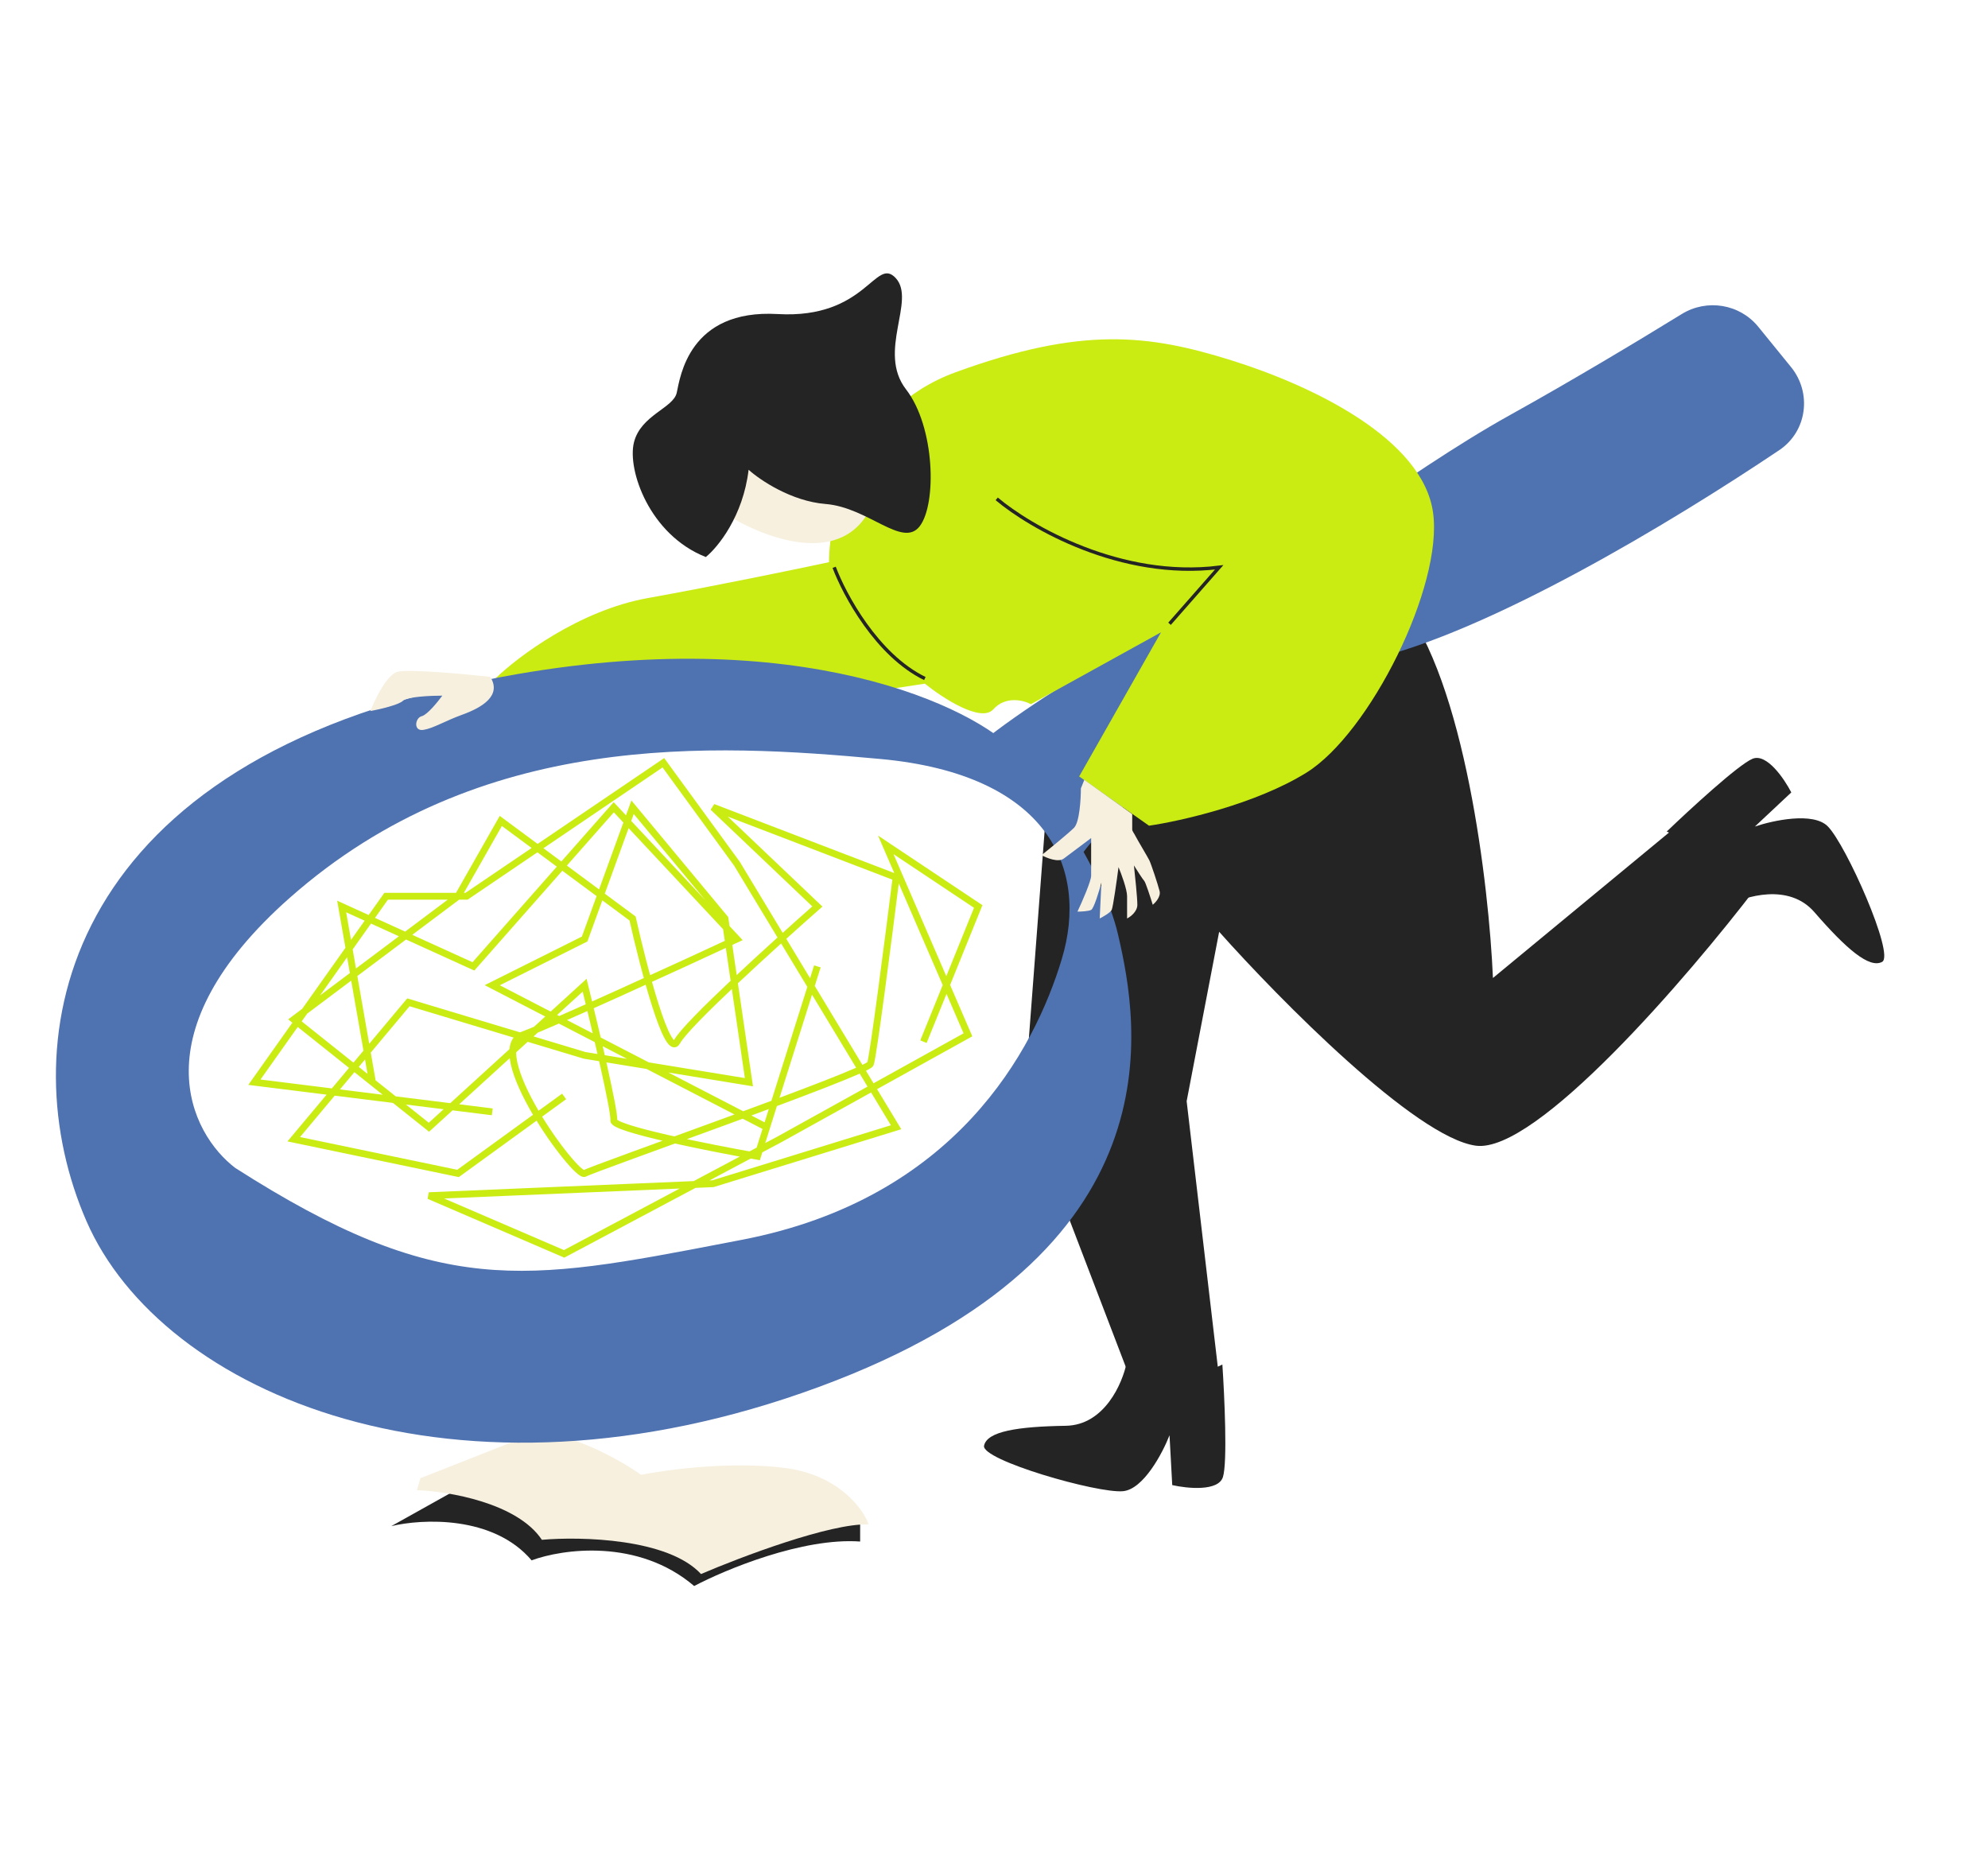
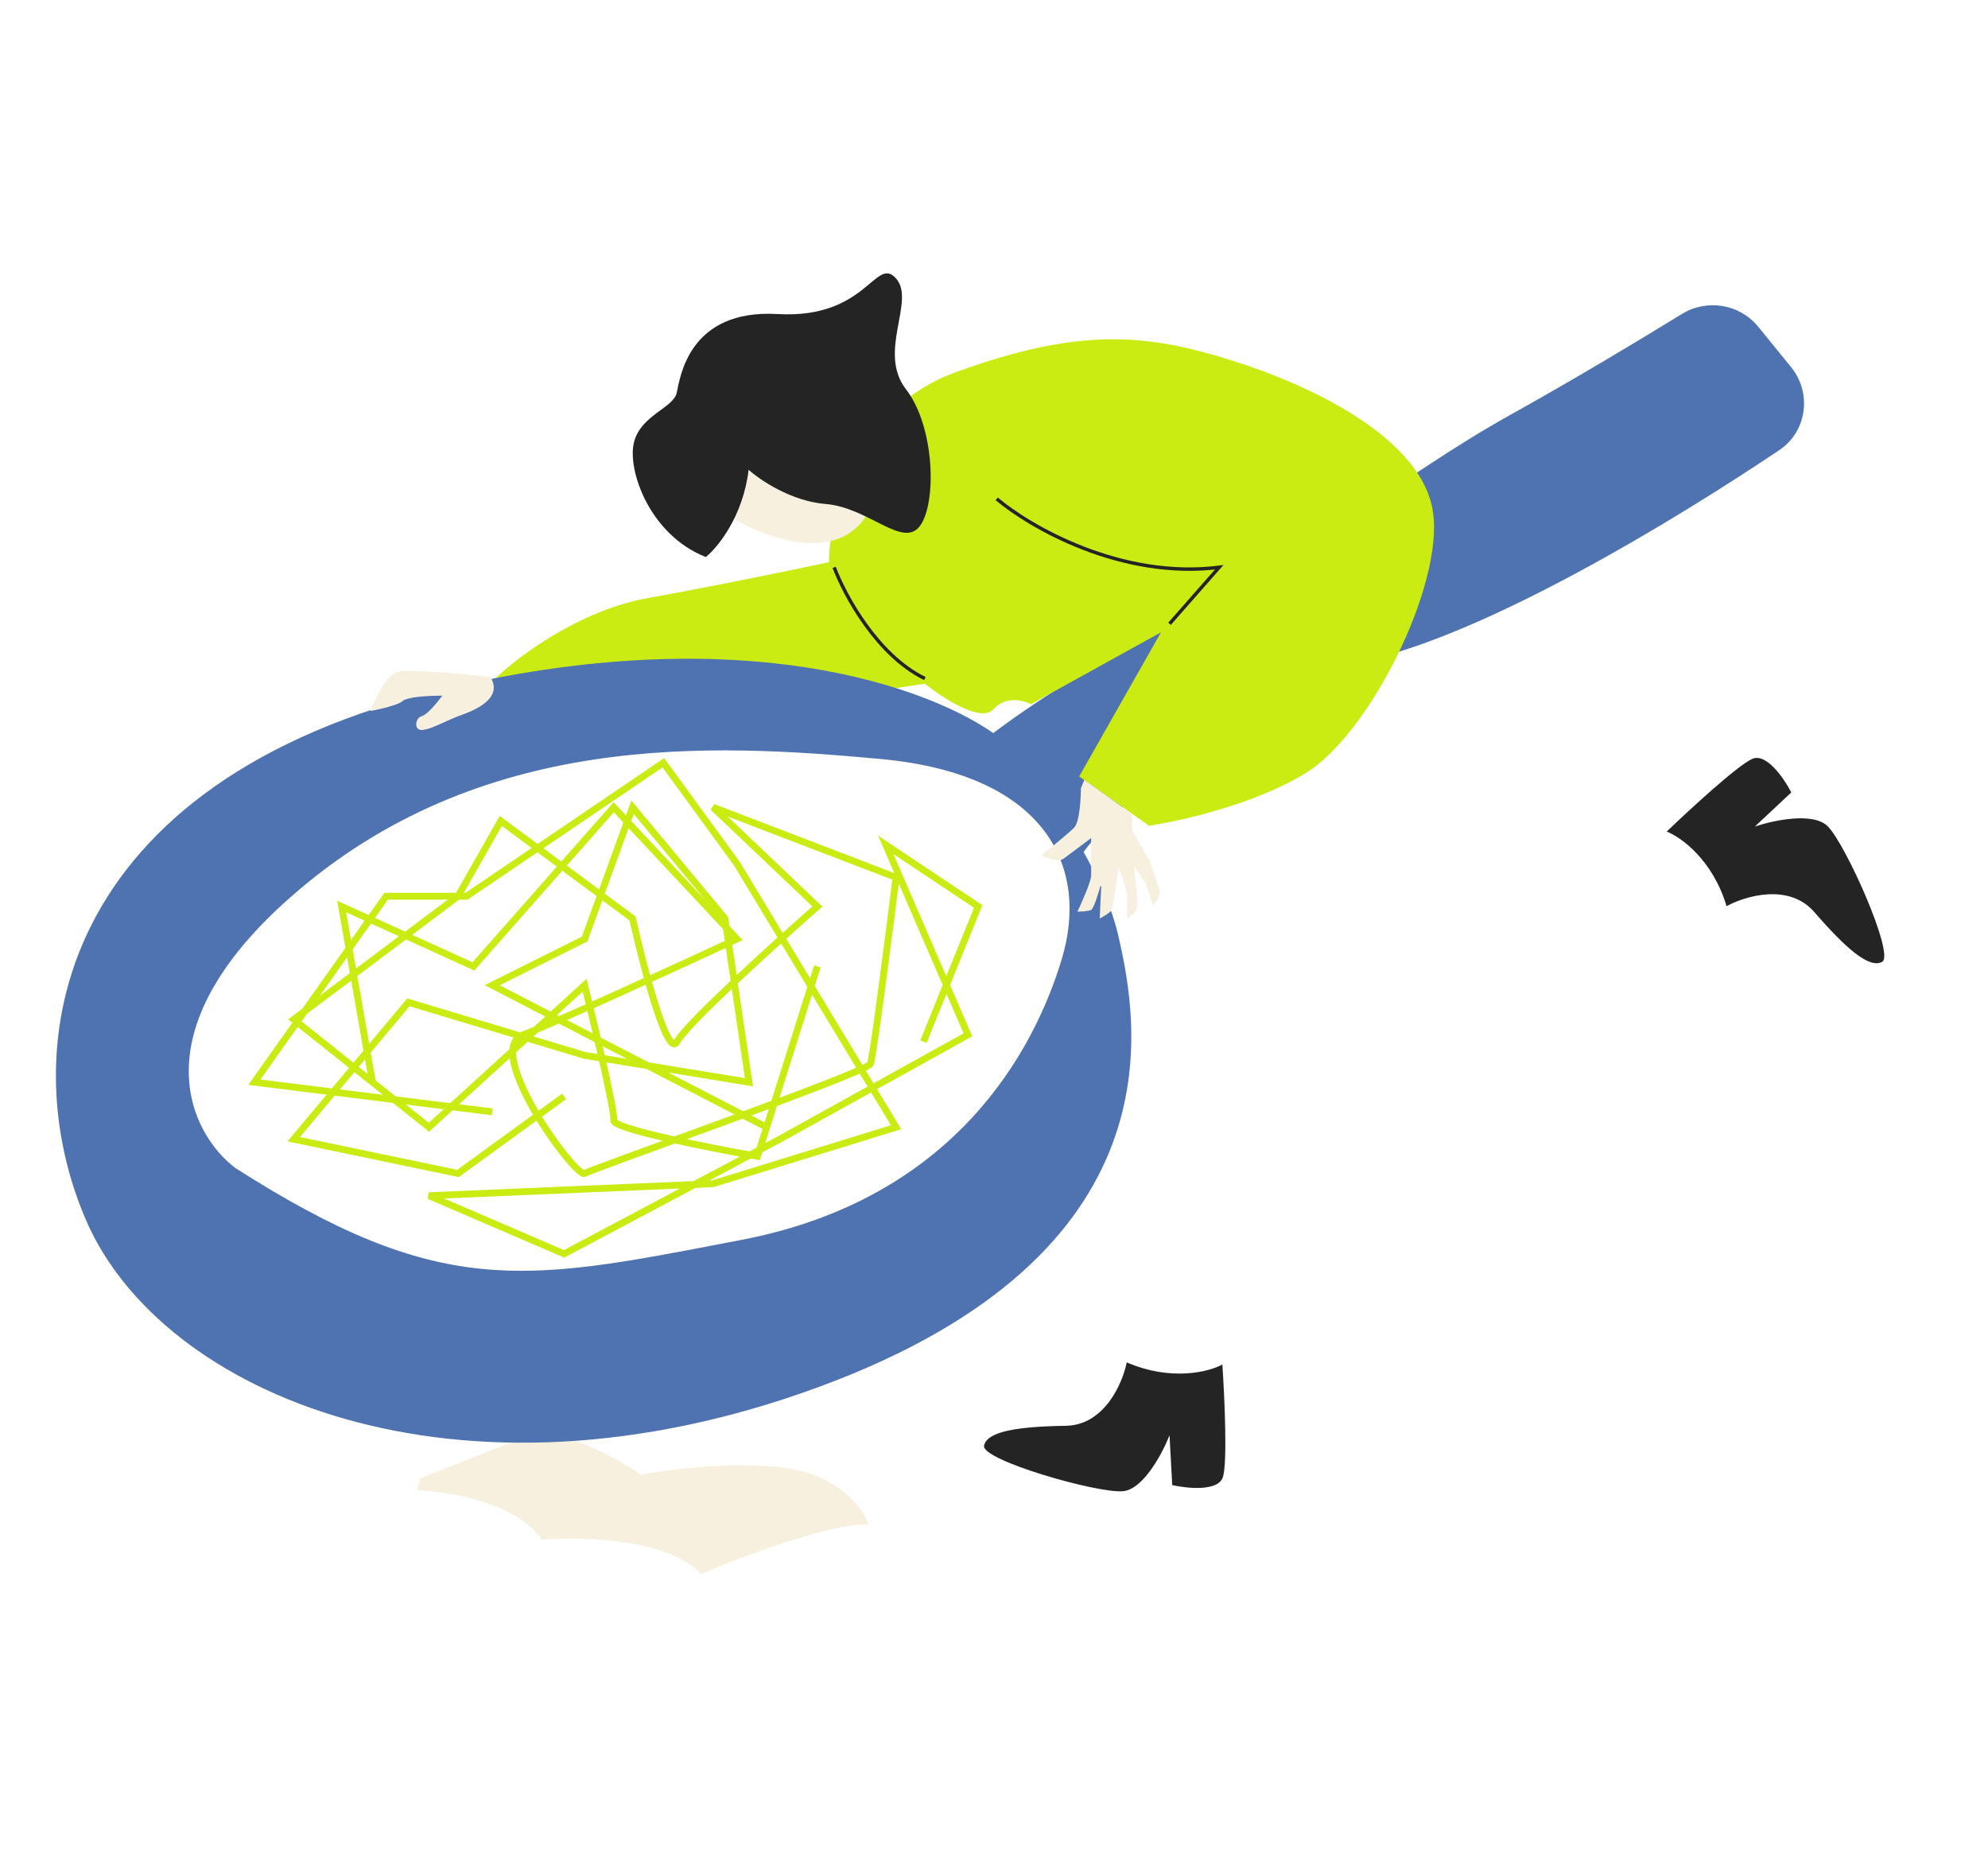
<svg xmlns="http://www.w3.org/2000/svg" width="320" height="300" viewBox="0 0 320 300" fill="none">
  <rect width="320" height="300" fill="white" />
-   <path d="M85.571 251.156C79.401 243.885 67.943 244.454 62.985 245.648L81.715 235.182L138.454 245.097V248.127C129.199 247.466 116.786 252.626 111.737 255.288C102.703 247.576 90.528 249.32 85.571 251.156Z" fill="#242424" />
  <path d="M87.223 247.849C83.257 241.9 72.166 240.045 67.117 239.862L67.668 237.936L85.846 230.773C91.575 230.333 99.801 234.996 103.198 237.383C107.33 236.556 117.741 235.179 126.335 236.281C134.928 237.383 138.913 242.8 139.831 245.37C133.661 245.15 119.265 250.604 112.839 253.358C107.55 247.629 93.558 247.298 87.223 247.849Z" fill="#F7F0DF" />
-   <path d="M164.844 177.25L168.149 133.731L225.439 96.823C235.796 109.603 239.67 142.545 240.313 157.419L271.988 131.252L282.73 142.821C271.712 157.235 247.254 185.733 237.558 184.411C227.863 183.089 205.975 160.908 196.243 149.982L191.01 177.25L196.243 221.87H181.921L164.844 177.25Z" fill="#242424" />
  <path d="M189.082 100.404C174.76 107.235 162.916 115.553 158.784 118.858L173.658 138.138C179.809 129.692 197.786 111.476 220.482 106.188C239.764 101.695 268.762 84.292 286.395 72.459C290.876 69.452 291.698 63.266 288.293 59.08L283.026 52.604C280.03 48.92 274.753 48.059 270.708 50.547C263.41 55.035 252.945 61.313 243.067 66.801C225.715 76.441 206.985 91.866 189.082 100.404Z" fill="#4F72B1" />
  <path d="M104.249 96.272C93.231 98.255 83.316 105.729 79.735 109.218L81.938 111.972H135.648C136.309 111.972 144.737 110.686 148.869 110.044C151.715 112.339 157.903 116.379 159.886 114.175C161.869 111.972 164.752 112.706 165.946 113.349L186.879 101.781L173.71 124.977L184.951 132.905C190 132.17 202.138 129.434 210.291 124.366C220.482 118.031 232.325 94.344 230.673 82.5C229.02 70.656 211.392 62.118 198.171 57.987C184.951 53.855 174.209 52.478 153.827 59.915C137.521 65.864 133.445 82.776 133.445 90.488C128.303 91.59 115.266 94.289 104.249 96.272Z" fill="#CAEC13" />
  <path d="M160.437 80.297C165.762 84.796 180.378 93.297 196.243 91.314L188.256 100.404" stroke="#242424" stroke-width="0.551" />
  <path d="M134.271 91.314C135.924 95.721 141.157 105.472 148.869 109.218" stroke="#242424" stroke-width="0.551" />
  <path d="M171.554 229.497C177.786 229.399 180.691 222.652 181.366 219.291C188.552 222.387 194.622 220.808 196.759 219.632C197.099 224.691 197.593 235.396 196.851 237.746C196.109 240.095 191.101 239.59 188.69 239.043L188.252 231.025C187.128 233.9 184.057 239.724 180.759 240.026C176.635 240.403 157.928 235.011 158.398 232.705C158.868 230.399 163.764 229.62 171.554 229.497Z" fill="#242424" />
-   <path d="M292.045 146.811C287.963 142.102 280.927 144.214 277.92 145.859C275.67 138.365 270.558 134.731 268.282 133.851C271.938 130.338 279.819 123.076 282.096 122.133C284.372 121.191 287.205 125.351 288.337 127.549L282.478 133.04C285.402 132.052 291.838 130.659 294.19 132.991C297.13 135.907 305.029 153.7 302.961 154.823C300.893 155.946 297.148 152.697 292.045 146.811Z" fill="#242424" />
+   <path d="M292.045 146.811C287.963 142.102 280.927 144.214 277.92 145.859C275.67 138.365 270.558 134.731 268.282 133.851C271.938 130.338 279.819 123.076 282.096 122.133C284.372 121.191 287.205 125.351 288.337 127.549L282.478 133.04C285.402 132.052 291.838 130.659 294.19 132.991C297.13 135.907 305.029 153.7 302.961 154.823C300.893 155.946 297.148 152.697 292.045 146.811" fill="#242424" />
  <path fill-rule="evenodd" clip-rule="evenodd" d="M162.091 119.687C152.91 111.791 121.988 98.975 71.748 110.873C8.949 125.747 1.788 168.715 13.907 196.534C26.026 224.352 73.401 244.734 131.793 223.251C190.185 201.767 183.299 164.859 179.994 150.536C177.35 139.078 166.957 125.196 162.091 119.687ZM37.87 187.995C30.617 182.486 22.226 166.07 46.684 144.476C77.257 117.484 114.716 119.687 141.709 122.166C168.701 124.645 175.311 139.794 170.905 154.392C166.498 168.99 153.828 192.953 119.398 199.564C118.551 199.726 117.716 199.887 116.893 200.046C84.292 206.322 70.646 208.949 37.87 187.995Z" fill="#4F72B1" />
  <path d="M140.055 81.95C134.987 91.865 121.601 86.081 115.541 81.95L119.397 73.411L140.055 81.95Z" fill="#F7F0DF" />
  <path d="M120.499 75.614C119.617 83.106 115.541 88.1 113.613 89.661C104.523 86.08 100.943 75.614 102.044 71.208C103.146 66.801 108.379 65.699 108.93 63.22C109.481 60.741 110.858 49.723 125.181 50.55C139.503 51.376 140.881 41.185 144.186 44.765C147.491 48.346 141.156 56.609 145.838 62.669C150.521 68.728 150.796 81.123 148.042 84.703C145.288 88.284 139.779 81.674 132.893 81.123C127.384 80.682 122.335 77.267 120.499 75.614Z" fill="#242424" />
  <path d="M64.035 108.117C65.798 107.676 74.685 108.484 78.909 108.943C80.837 111.973 77.531 113.9 74.502 115.002C71.472 116.104 69.819 117.206 68.167 117.481C66.514 117.756 66.79 115.553 67.891 115.277C68.773 115.057 70.462 112.982 71.197 111.972C69.36 111.972 65.522 112.138 64.862 112.799C64.201 113.46 61.097 114.176 59.628 114.451C60.363 112.523 62.272 108.557 64.035 108.117Z" fill="#F7F0DF" />
  <path d="M172.883 133.24C173.764 132.359 173.985 128.65 173.985 126.905L174.536 125.528L182.248 131.037V133.516C182.248 133.791 182.523 134.067 182.799 134.618C183.074 135.169 184.727 137.923 185.002 138.474C185.278 139.025 186.379 142.33 186.655 143.432C186.875 144.313 186.012 145.268 185.553 145.635C185.186 144.441 184.396 141.999 184.176 141.779C183.956 141.559 182.982 140.035 182.523 139.3C182.707 140.953 183.074 144.533 183.074 145.635C183.074 146.737 181.972 147.563 181.422 147.838V144.258C181.422 143.156 180.503 140.677 180.044 139.575C179.769 141.687 179.163 146.021 178.943 146.461C178.722 146.902 177.565 147.563 177.015 147.838L177.29 142.054C176.923 143.432 176.078 146.241 175.637 146.461C175.197 146.682 173.985 146.737 173.434 146.737C174.168 145.176 175.637 141.834 175.637 140.953V134.893L171.23 138.198C170.349 138.859 168.476 138.106 167.65 137.647C169.027 136.546 172.002 134.122 172.883 133.24Z" fill="#F7F0DF" />
  <path d="M131.568 155.551L123.404 181.442M59.955 174.193L69.045 181.442L94.109 158.581C95.762 165.283 99.012 179.018 98.792 180.34C98.571 181.662 114.124 184.747 121.928 186.124L123.404 181.442M59.955 174.193L47.285 164.089L73.727 144.258L80.613 132.139L101.821 147.839C103.566 155.643 107.44 170.535 108.983 167.67C110.525 164.806 124.682 151.97 131.568 145.911L114.767 129.936L144.238 141.228C143.044 150.777 140.547 170.149 140.107 171.251C139.556 172.628 95.486 188.052 94.109 188.879C92.732 189.705 77.583 169.047 84.194 166.568C89.482 164.585 109.35 155.459 118.623 151.144L98.792 129.936L76.206 155.551L54.998 145.911L59.955 174.193ZM90.804 176.484L73.727 188.879L47.285 183.37L65.739 161.335L94.109 169.874L120.551 174.193L116.695 147.839L101.821 129.936L94.109 151.144L79.236 158.581L123.404 181.442M148.645 167.67L157.459 145.911L142.585 135.995L155.806 166.568L125.509 183.37L90.804 201.824L69.045 192.459L114.767 190.531L144.238 181.442L118.623 139.025L106.779 122.774L75.104 144.258H62.159L40.95 174.193L79.236 178.963" stroke="#CAEC13" stroke-width="1.102" />
</svg>